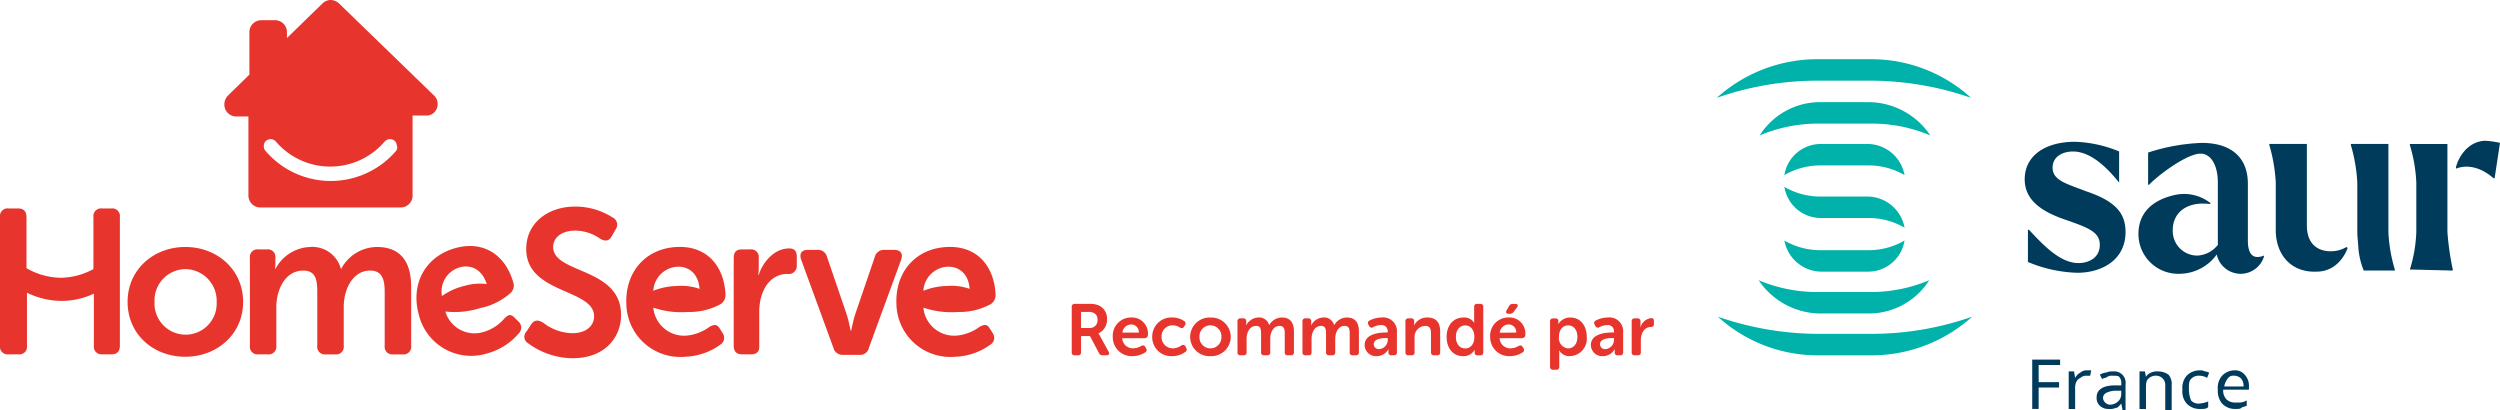
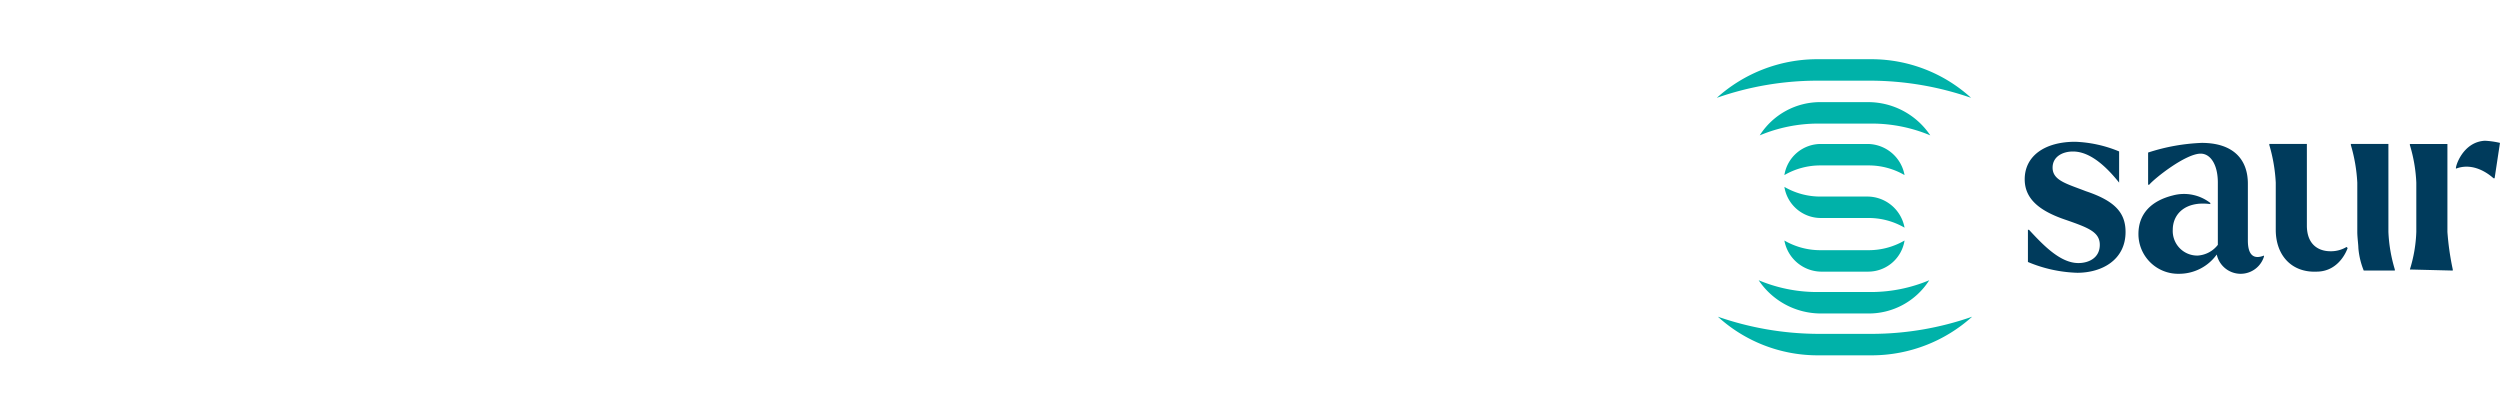
<svg xmlns="http://www.w3.org/2000/svg" width="379.989" height="62.324">
-   <path d="M162.9 53.538a.405.405 0 00.453.462h.506a.405.405 0 00.451-.462v-2.453h1.364l1.375 2.6a.558.558 0 00.539.315h.594c.363 0 .506-.231.319-.55l-1.287-2.35a2.821 2.821 0 00-.253-.407v-.022a2.258 2.258 0 001.3-2.134 2.172 2.172 0 00-1.311-2.137 3.576 3.576 0 00-1.485-.21h-2.112a.41.41 0 00-.453.462zm1.41-3.685v-2.442h1.045a1.953 1.953 0 01.847.132 1.051 1.051 0 01.616 1.067 1.147 1.147 0 01-1.232 1.243zm4.829 1.347a2.875 2.875 0 003.014 2.932 3.546 3.546 0 001.9-.561.418.418 0 00.154-.616l-.132-.22c-.143-.253-.341-.286-.616-.154a2.319 2.319 0 01-1.21.363 1.612 1.612 0 01-1.68-1.544h3.421a.486.486 0 00.484-.473 2.419 2.419 0 00-2.486-2.669 2.767 2.767 0 00-2.849 2.942zm1.461-.643a1.367 1.367 0 011.355-1.243 1.141 1.141 0 011.133 1.243zm4.532.638a2.884 2.884 0 003.049 2.937 3.333 3.333 0 001.991-.649.43.43 0 00.121-.616l-.11-.209c-.143-.264-.352-.3-.627-.143a2.194 2.194 0 01-1.254.429 1.7 1.7 0 01-1.749-1.76 1.667 1.667 0 011.7-1.738 1.961 1.961 0 011.089.341c.264.132.451.132.616-.121l.143-.22a.413.413 0 00-.088-.627 3.136 3.136 0 00-1.837-.561 2.9 2.9 0 00-3.042 2.942zm5.764 0a2.943 2.943 0 003.082 2.937 2.952 2.952 0 003.091-2.932 2.959 2.959 0 00-3.091-2.937A2.95 2.95 0 00180.9 51.2zm1.419 0a1.668 1.668 0 011.661-1.749 1.676 1.676 0 011.674 1.754 1.67 1.67 0 01-1.672 1.749 1.661 1.661 0 01-1.661-1.749zm5.777 2.343a.405.405 0 00.451.462h.484a.405.405 0 00.451-.462v-2.057c0-.935.462-1.947 1.452-1.947.66 0 .748.517.748 1.122v2.882a.413.413 0 00.462.462h.484a.405.405 0 00.451-.462v-2.057c0-.979.484-1.947 1.43-1.947.649 0 .77.484.77 1.122v2.882a.408.408 0 00.462.462h.473a.413.413 0 00.462-.462v-3.146c0-1.474-.671-2.134-1.837-2.134a2.223 2.223 0 00-1.914 1.155h-.021a1.556 1.556 0 00-1.64-1.155 2.158 2.158 0 00-1.837 1.188h-.023a1.794 1.794 0 00.022-.253v-.341a.41.41 0 00-.451-.462h-.429a.41.41 0 00-.451.462zm9.878 0a.405.405 0 00.451.462h.479a.405.405 0 00.451-.462v-2.057c0-.935.462-1.947 1.452-1.947.66 0 .748.517.748 1.122v2.882a.413.413 0 00.467.462h.482a.405.405 0 00.451-.462v-2.057c0-.979.484-1.947 1.43-1.947.649 0 .77.484.77 1.122v2.882a.408.408 0 00.464.462h.473a.413.413 0 00.462-.462v-3.146c0-1.474-.671-2.134-1.837-2.134a2.223 2.223 0 00-1.913 1.155h-.022a1.556 1.556 0 00-1.639-1.155 2.158 2.158 0 00-1.839 1.188h-.022a1.794 1.794 0 00.022-.253v-.341a.41.41 0 00-.451-.462h-.429a.41.41 0 00-.451.462zm9.449-1.089a1.721 1.721 0 001.859 1.683 2.043 2.043 0 001.76-1.056h.022a1.1 1.1 0 00-.022.242v.22a.405.405 0 00.451.462h.374a.408.408 0 00.462-.462v-3.047A2.084 2.084 0 00210 48.258a3.982 3.982 0 00-1.837.462.41.41 0 00-.176.616l.11.209a.414.414 0 00.616.187 2.534 2.534 0 011.166-.319.917.917 0 011.045.99v.132h-.224c-1.257 0-3.281.275-3.281 1.914zm1.386-.121c0-.836 1.2-.946 1.9-.946h.231v.209a1.425 1.425 0 01-1.284 1.474.762.762 0 01-.847-.737zm4.818 1.21a.405.405 0 00.451.462h.484a.405.405 0 00.451-.462v-2.167a1.678 1.678 0 011.617-1.837c.7 0 .88.462.88 1.144v2.86a.413.413 0 00.462.462h.473a.408.408 0 00.459-.462v-3.146c0-1.485-.715-2.134-1.958-2.134a2.188 2.188 0 00-1.991 1.188h-.022a1.794 1.794 0 00.022-.253v-.341a.41.41 0 00-.451-.462h-.429a.41.41 0 00-.451.462zm6.259-2.338c0 1.738.979 2.937 2.5 2.937a1.947 1.947 0 001.76-.968h.022a.908.908 0 00-.022.2v.22c0 .275.154.418.451.418H225a.405.405 0 00.451-.462v-6.893a.41.41 0 00-.451-.462h-.484a.41.41 0 00-.451.462v2.09a2.34 2.34 0 00.022.319h-.022a1.776 1.776 0 00-1.639-.8c-1.488-.003-2.544 1.152-2.544 2.939zm1.408 0c0-1.111.649-1.738 1.408-1.738.946 0 1.4.858 1.4 1.727 0 1.243-.682 1.771-1.408 1.771-.828-.005-1.4-.698-1.4-1.76zm7.975-3.509h.235a.668.668 0 00.561-.275l.5-.671c.242-.3.154-.55-.242-.55h-.4a.561.561 0 00-.539.319l-.385.66c-.17.281-.049.512.27.512zM226.5 51.2a2.875 2.875 0 003.018 2.932 3.546 3.546 0 001.9-.561.418.418 0 00.154-.616l-.132-.22c-.143-.253-.341-.286-.616-.154a2.319 2.319 0 01-1.21.363 1.612 1.612 0 01-1.68-1.544h3.421a.486.486 0 00.484-.473 2.419 2.419 0 00-2.486-2.673A2.767 2.767 0 00226.5 51.2zm1.463-.638a1.367 1.367 0 011.357-1.248 1.141 1.141 0 011.133 1.243zm7.637 5.176a.413.413 0 00.462.462h.473a.408.408 0 00.465-.462v-1.98a3.253 3.253 0 00-.033-.484h.022a1.824 1.824 0 001.611.858 2.647 2.647 0 002.578-2.932c0-1.738-.979-2.937-2.5-2.937a2.014 2.014 0 00-1.8.99h-.022s.011-.1.011-.22v-.253c0-.22-.154-.385-.451-.385h-.352a.418.418 0 00-.462.462zm1.353-4.51c0-1.243.693-1.771 1.419-1.771.814 0 1.386.693 1.386 1.76 0 1.111-.638 1.738-1.408 1.738a1.544 1.544 0 01-1.396-1.727zm4.851 1.221a1.721 1.721 0 001.86 1.683 2.043 2.043 0 001.76-1.056h.022a1.1 1.1 0 00-.022.242v.22a.405.405 0 00.451.462h.374a.408.408 0 00.462-.462v-3.047a2.084 2.084 0 00-2.321-2.233 3.982 3.982 0 00-1.837.462.41.41 0 00-.176.616l.11.209a.414.414 0 00.616.187 2.534 2.534 0 011.166-.319.917.917 0 011.045.99v.132h-.231c-1.254 0-3.278.275-3.278 1.914zm1.386-.121c0-.836 1.2-.946 1.9-.946h.231v.209a1.425 1.425 0 01-1.283 1.474.762.762 0 01-.847-.737zm4.818 1.21a.405.405 0 00.452.462h.484a.405.405 0 00.456-.462v-1.8c0-1.023.495-2.035 1.518-2.035a.426.426 0 00.473-.462v-.429c0-.308-.11-.462-.418-.462a1.929 1.929 0 00-1.633 1.415h-.022a2.337 2.337 0 00.033-.385v-.528a.418.418 0 00-.462-.462h-.429a.41.41 0 00-.451.462zM41.857 40.906c-.073 0 0-.366 0-.732v-.951a1.164 1.164 0 00-1.317-1.317H39.3a1.164 1.164 0 00-1.317 1.317v13.318a1.164 1.164 0 001.317 1.317h1.39A1.164 1.164 0 0042 52.541v-5.854c0-2.634 1.317-5.561 4.1-5.561 1.9 0 2.122 1.464 2.122 3.22v8.2a1.164 1.164 0 001.317 1.317h1.39a1.164 1.164 0 001.317-1.317v-5.859c0-2.781 1.39-5.561 4.025-5.561 1.829 0 2.2 1.39 2.2 3.22v8.2a1.164 1.164 0 001.317 1.317h1.39a1.164 1.164 0 001.317-1.317v-8.932c0-4.171-1.9-6.074-5.2-6.074a6.2 6.2 0 00-5.415 3.293h-.073a4.491 4.491 0 00-4.683-3.293 6.2 6.2 0 00-5.269 3.366M18.221 52.541V33a1.164 1.164 0 00-1.321-1.314h-1.39A1.164 1.164 0 0014.2 33v7.9a10.688 10.688 0 01-4.9 1.317 10.605 10.605 0 01-5.275-1.457V33c0-.878-.439-1.317-1.244-1.317H1.317A1.164 1.164 0 000 33v19.541a1.164 1.164 0 001.317 1.317h1.464A1.164 1.164 0 004.1 52.541v-8.049a12.109 12.109 0 005.269 1.244 11.66 11.66 0 004.9-1.1v7.9a1.164 1.164 0 001.317 1.317h1.39c.8 0 1.244-.439 1.244-1.317m14.71-6.654a4.727 4.727 0 11-9.44 0 4.742 4.742 0 014.683-4.976 4.8 4.8 0 014.757 4.976m-4.757-8.342c-4.83 0-8.781 3.439-8.781 8.342s3.878 8.342 8.781 8.342c4.83 0 8.781-3.439 8.781-8.342S33 37.54 28.173 37.54M60.225 22.9a13.047 13.047 0 01-19.9 0 1.048 1.048 0 01-.22-.8 1.016 1.016 0 01.366-.732 1.18 1.18 0 01.659-.22 1.048 1.048 0 01.8.366 10.887 10.887 0 0016.538 0 1.081 1.081 0 011.464-.146.9.9 0 01.366.732.785.785 0 01-.073.8m6.293-7.1a1.714 1.714 0 00-.585-1.317L51.517.512A1.909 1.909 0 0050.273 0a1.765 1.765 0 00-1.244.512l-5.415 5.269V4.9a1.812 1.812 0 00-1.829-1.829h-2.05A1.812 1.812 0 0037.906 4.9v6.44l-3.293 3.22a1.951 1.951 0 00-.512 1.317 1.812 1.812 0 001.829 1.829h1.829v12a1.812 1.812 0 001.829 1.829h21.295a1.812 1.812 0 001.829-1.829V17.562h1.976a1.709 1.709 0 001.829-1.756m.659 29.2a3.822 3.822 0 012.781-4.391c1.756-.439 3.366.439 4.025 2.561a8.311 8.311 0 00-3.439.293A9.573 9.573 0 0067.177 45m11.635 5.708a1.222 1.222 0 000-1.829l-.512-.509c-.585-.585-.878-.659-1.537-.073a6.6 6.6 0 01-3.147 2.122 4.626 4.626 0 01-5.927-3.073 12.671 12.671 0 005.269-.512 9.871 9.871 0 004.683-2.342 1.542 1.542 0 00.439-1.317c-1.1-4.244-4.391-6.659-8.781-5.488-4.61 1.244-6.952 5.415-5.635 10.172a8.178 8.178 0 0010.391 5.854 9.5 9.5 0 004.757-3M84.08 37.54c0-1.464 1.317-2.488 3.366-2.488a6.7 6.7 0 013.806 1.248c.659.366 1.317.439 1.756-.439l.585-1.024a1.2 1.2 0 00-.439-1.756 10.532 10.532 0 00-5.708-1.683c-4.244 0-7.464 2.561-7.464 6.44 0 6.879 10.318 6 10.318 10.245 0 1.464-1.244 2.561-3.293 2.561a7.383 7.383 0 01-4.464-1.61c-.8-.439-1.317-.439-1.829.293l-.659 1.024a1.151 1.151 0 00.22 1.829 11.525 11.525 0 006.805 2.268c4.683 0 7.318-3 7.318-6.586 0-7.245-10.318-6.22-10.318-10.318m22.246 6.366a8.2 8.2 0 00-3.439-.439 10.034 10.034 0 00-3.587.729 3.873 3.873 0 013.659-3.659c1.829-.073 3.22 1.171 3.366 3.366m3.952.878c-.22-4.391-2.854-7.464-7.391-7.245-4.757.22-7.9 3.805-7.684 8.708a8.2 8.2 0 008.928 7.976 9.667 9.667 0 005.342-1.829 1.22 1.22 0 00.366-1.756l-.366-.585c-.439-.732-.732-.8-1.537-.439a7.076 7.076 0 01-3.513 1.39A4.7 4.7 0 0199.3 46.76a13.378 13.378 0 005.269.659 9.879 9.879 0 005.049-1.244 1.681 1.681 0 00.659-1.39m10.83-4.464v-1.244c0-.878-.293-1.317-1.171-1.317-2.268 0-4.025 2.122-4.61 4.025h-.073a8.726 8.726 0 00.073-1.1v-1.462a1.164 1.164 0 00-1.317-1.317h-1.244c-.878 0-1.244.439-1.244 1.317v13.318c0 .878.439 1.317 1.244 1.317h1.39c.878 0 1.317-.439 1.244-1.317v-5.122c0-2.927 1.39-5.781 4.317-5.781a1.218 1.218 0 001.39-1.317m15.879-.878c.293-.878-.073-1.464-1.1-1.464h-1.464a1.417 1.417 0 00-1.464 1.1l-3 8.781c-.293.951-.585 2.415-.585 2.415h-.072s-.293-1.464-.585-2.415l-3-8.781a1.417 1.417 0 00-1.464-1.1h-1.464c-.951 0-1.317.585-1.024 1.464l4.9 13.391a1.417 1.417 0 001.464 1.1h2.488a1.35 1.35 0 001.464-1.1zm10.391 4.464a8.2 8.2 0 00-3.439-.439 10.034 10.034 0 00-3.586.732 3.873 3.873 0 013.659-3.659c1.829-.073 3.22 1.171 3.366 3.366m3.952.878c-.22-4.391-2.854-7.464-7.391-7.245-4.757.22-7.9 3.805-7.684 8.708a8.2 8.2 0 008.928 7.976 9.667 9.667 0 005.342-1.829 1.22 1.22 0 00.366-1.756l-.366-.585c-.439-.732-.732-.8-1.537-.439a7.076 7.076 0 01-3.513 1.39 4.7 4.7 0 01-5.122-4.244 13.378 13.378 0 005.269.659 9.879 9.879 0 005.049-1.244 1.681 1.681 0 00.659-1.39" fill="#e7342c" />
  <path d="M308.236 39.82v-4.892h.163c2.12 2.283 4.729 5.055 7.5 5.055 1.631 0 3.261-.815 3.261-2.772s-1.792-2.609-5.053-3.755c-3.914-1.3-6.36-3.1-6.36-6.2 0-3.588 3.1-5.707 7.664-5.707a19.135 19.135 0 016.686 1.468v4.739c-1.957-2.446-4.4-4.729-7.012-4.729-1.631 0-3.1.815-3.1 2.446 0 1.957 2.12 2.446 5.055 3.588 4.4 1.468 6.034 3.261 6.034 6.2 0 4.24-3.588 6.2-7.338 6.2a20.812 20.812 0 01-7.5-1.641zm16.797-4.24c0-3.1 1.957-5.055 5.218-5.871a6.511 6.511 0 015.707 1.141v.169c-3.751-.489-5.707 1.468-5.707 3.914a3.731 3.731 0 003.751 3.914 4.2 4.2 0 003.1-1.631v-9.463c0-2.772-1.141-4.4-2.609-4.4-2.283 0-7.012 3.751-7.827 4.729h-.163v-4.895a29.806 29.806 0 018.151-1.468c4.729 0 7.012 2.446 7.012 6.2v8.643c0 2.12.815 2.935 2.446 2.283v.163a3.713 3.713 0 01-7.175-.326 7.03 7.03 0 01-5.704 2.932 6.041 6.041 0 01-6.2-6.034zm20.872-.652v-7.175a24.638 24.638 0 00-.978-5.708v-.163h5.707v12.393c0 2.935 1.794 3.914 3.588 3.914a4.6 4.6 0 002.446-.652l.163.163s-1.141 3.588-4.729 3.588c-3.751.163-6.197-2.447-6.197-6.36zm12.556 2.772c0-.489-.163-1.631-.163-2.446v-7.5a24.638 24.638 0 00-.978-5.707v-.165h5.707v13.372a22.972 22.972 0 00.978 5.707v.163h-4.728a11.648 11.648 0 01-.815-3.424zm7.829 3.262a21.473 21.473 0 00.978-5.707v-7.5a22.971 22.971 0 00-.978-5.707v-.163h5.707v13.369a41.4 41.4 0 00.815 5.707v.163l-6.522-.162zm7.012-15.329c-.163-.163.978-4.077 4.4-4.24a12.792 12.792 0 012.283.326l-.815 5.381h-.16c-1.468-1.307-3.588-2.283-5.708-1.467z" fill="#003b5c" />
  <path d="M276.763 33.134h7.176a10.845 10.845 0 015.544 1.471 5.756 5.756 0 00-5.544-4.729h-7.176a10.845 10.845 0 01-5.544-1.471 5.6 5.6 0 005.544 4.729zm0 8.154h7.176a5.6 5.6 0 005.544-4.729 10.845 10.845 0 01-5.544 1.468h-7.176a10.845 10.845 0 01-5.544-1.468 5.756 5.756 0 005.544 4.729zm7.176-16.144a10.845 10.845 0 015.544 1.468 5.756 5.756 0 00-5.544-4.729h-7.176a5.6 5.6 0 00-5.544 4.729 10.845 10.845 0 015.544-1.468zm-7.664 25.602a47.018 47.018 0 01-15.166-2.609 22.5 22.5 0 0015.166 5.871h8.317a22.818 22.818 0 0015.165-5.871 46.261 46.261 0 01-15.166 2.609zm8.153-38.485a47.018 47.018 0 0115.166 2.609A22.5 22.5 0 00284.428 9h-8.316a22.818 22.818 0 00-15.166 5.871 46.261 46.261 0 0115.166-2.609zm-.489 3.262h-7.17a10.888 10.888 0 00-9.3 5.055 22.964 22.964 0 018.806-1.794h8.317a22.964 22.964 0 018.806 1.794 11.385 11.385 0 00-9.459-5.055zm-7.175 32.125h7.175a10.888 10.888 0 009.3-5.055 22.964 22.964 0 01-8.806 1.794h-8.321a22.964 22.964 0 01-8.806-1.794 11.385 11.385 0 009.458 5.055z" fill="#00b2a9" />
-   <path d="M309.867 62.16h-.978v-7.5h4.24v.815h-3.262v2.609h3.1v.815h-3.1zm7.338-5.869h.652l-.163.815h-.652a1.246 1.246 0 00-.815.326 1.273 1.273 0 00-.652.652 2.068 2.068 0 00-.163.978v3.1h-.979v-5.708h.815l.163.978a1.965 1.965 0 01.815-.815 1.379 1.379 0 01.979-.326zm5.382 5.87l-.163-.815c-.326.326-.489.652-.815.652a2.418 2.418 0 01-1.141.163 1.852 1.852 0 01-1.3-.489 1.605 1.605 0 01-.489-1.3c0-1.142.978-1.794 2.772-1.794h.978v-.326a1.378 1.378 0 00-.326-.978c-.163-.163-.489-.163-.978-.163a1.222 1.222 0 00-.815.163c-.163.163-.489.163-.815.326l-.326-.652a2.318 2.318 0 01.978-.326 2.068 2.068 0 01.978-.163 1.73 1.73 0 011.948 1.952v3.914h-.489zm-1.957-.652a1.852 1.852 0 001.3-.489 1.48 1.48 0 00.489-1.142v-.489h-.815a3.256 3.256 0 00-1.468.326.9.9 0 00-.489.815 1.153 1.153 0 00.978.978zm8.48.652v-3.587a1.379 1.379 0 00-.326-.978 1.394 1.394 0 00-.978-.489 1.605 1.605 0 00-1.3.489c-.326.326-.326.815-.326 1.631v2.935h-.984v-5.708h.815l.163.815a1.628 1.628 0 01.815-.652 2.068 2.068 0 01.978-.163 2.755 2.755 0 011.631.489 2.164 2.164 0 01.489 1.631v3.751h-.978zm5.218.001a2.7 2.7 0 01-1.957-.815 2.767 2.767 0 01-.652-2.12 2.767 2.767 0 01.652-2.12 2.7 2.7 0 011.957-.815 1.47 1.47 0 01.815.163c.326 0 .489.163.652.163l-.326.815a2.357 2.357 0 00-1.142-.326 1.605 1.605 0 00-1.3.489c-.326.326-.326.815-.326 1.631a4.824 4.824 0 00.326 1.631 1.48 1.48 0 001.141.489 4.761 4.761 0 001.468-.326v.815c-.166.326-.656.326-1.308.326zm5.381 0a2.7 2.7 0 01-1.957-.815 3.007 3.007 0 01-.652-2.12 2.767 2.767 0 01.652-2.12 2.619 2.619 0 011.794-.815 1.891 1.891 0 011.631.652 2.452 2.452 0 01.652 1.794v.489h-3.914a1.993 1.993 0 00.485 1.464 1.852 1.852 0 001.3.489h.815a2.318 2.318 0 00.978-.326v.815c-.326.163-.652.163-.815.326s-.478.167-.969.167zm-.163-5.055a.986.986 0 00-.978.489 2.435 2.435 0 00-.489 1.142h2.935a1.9 1.9 0 00-.326-1.142 1.48 1.48 0 00-1.142-.49z" fill="#003b5c" />
</svg>